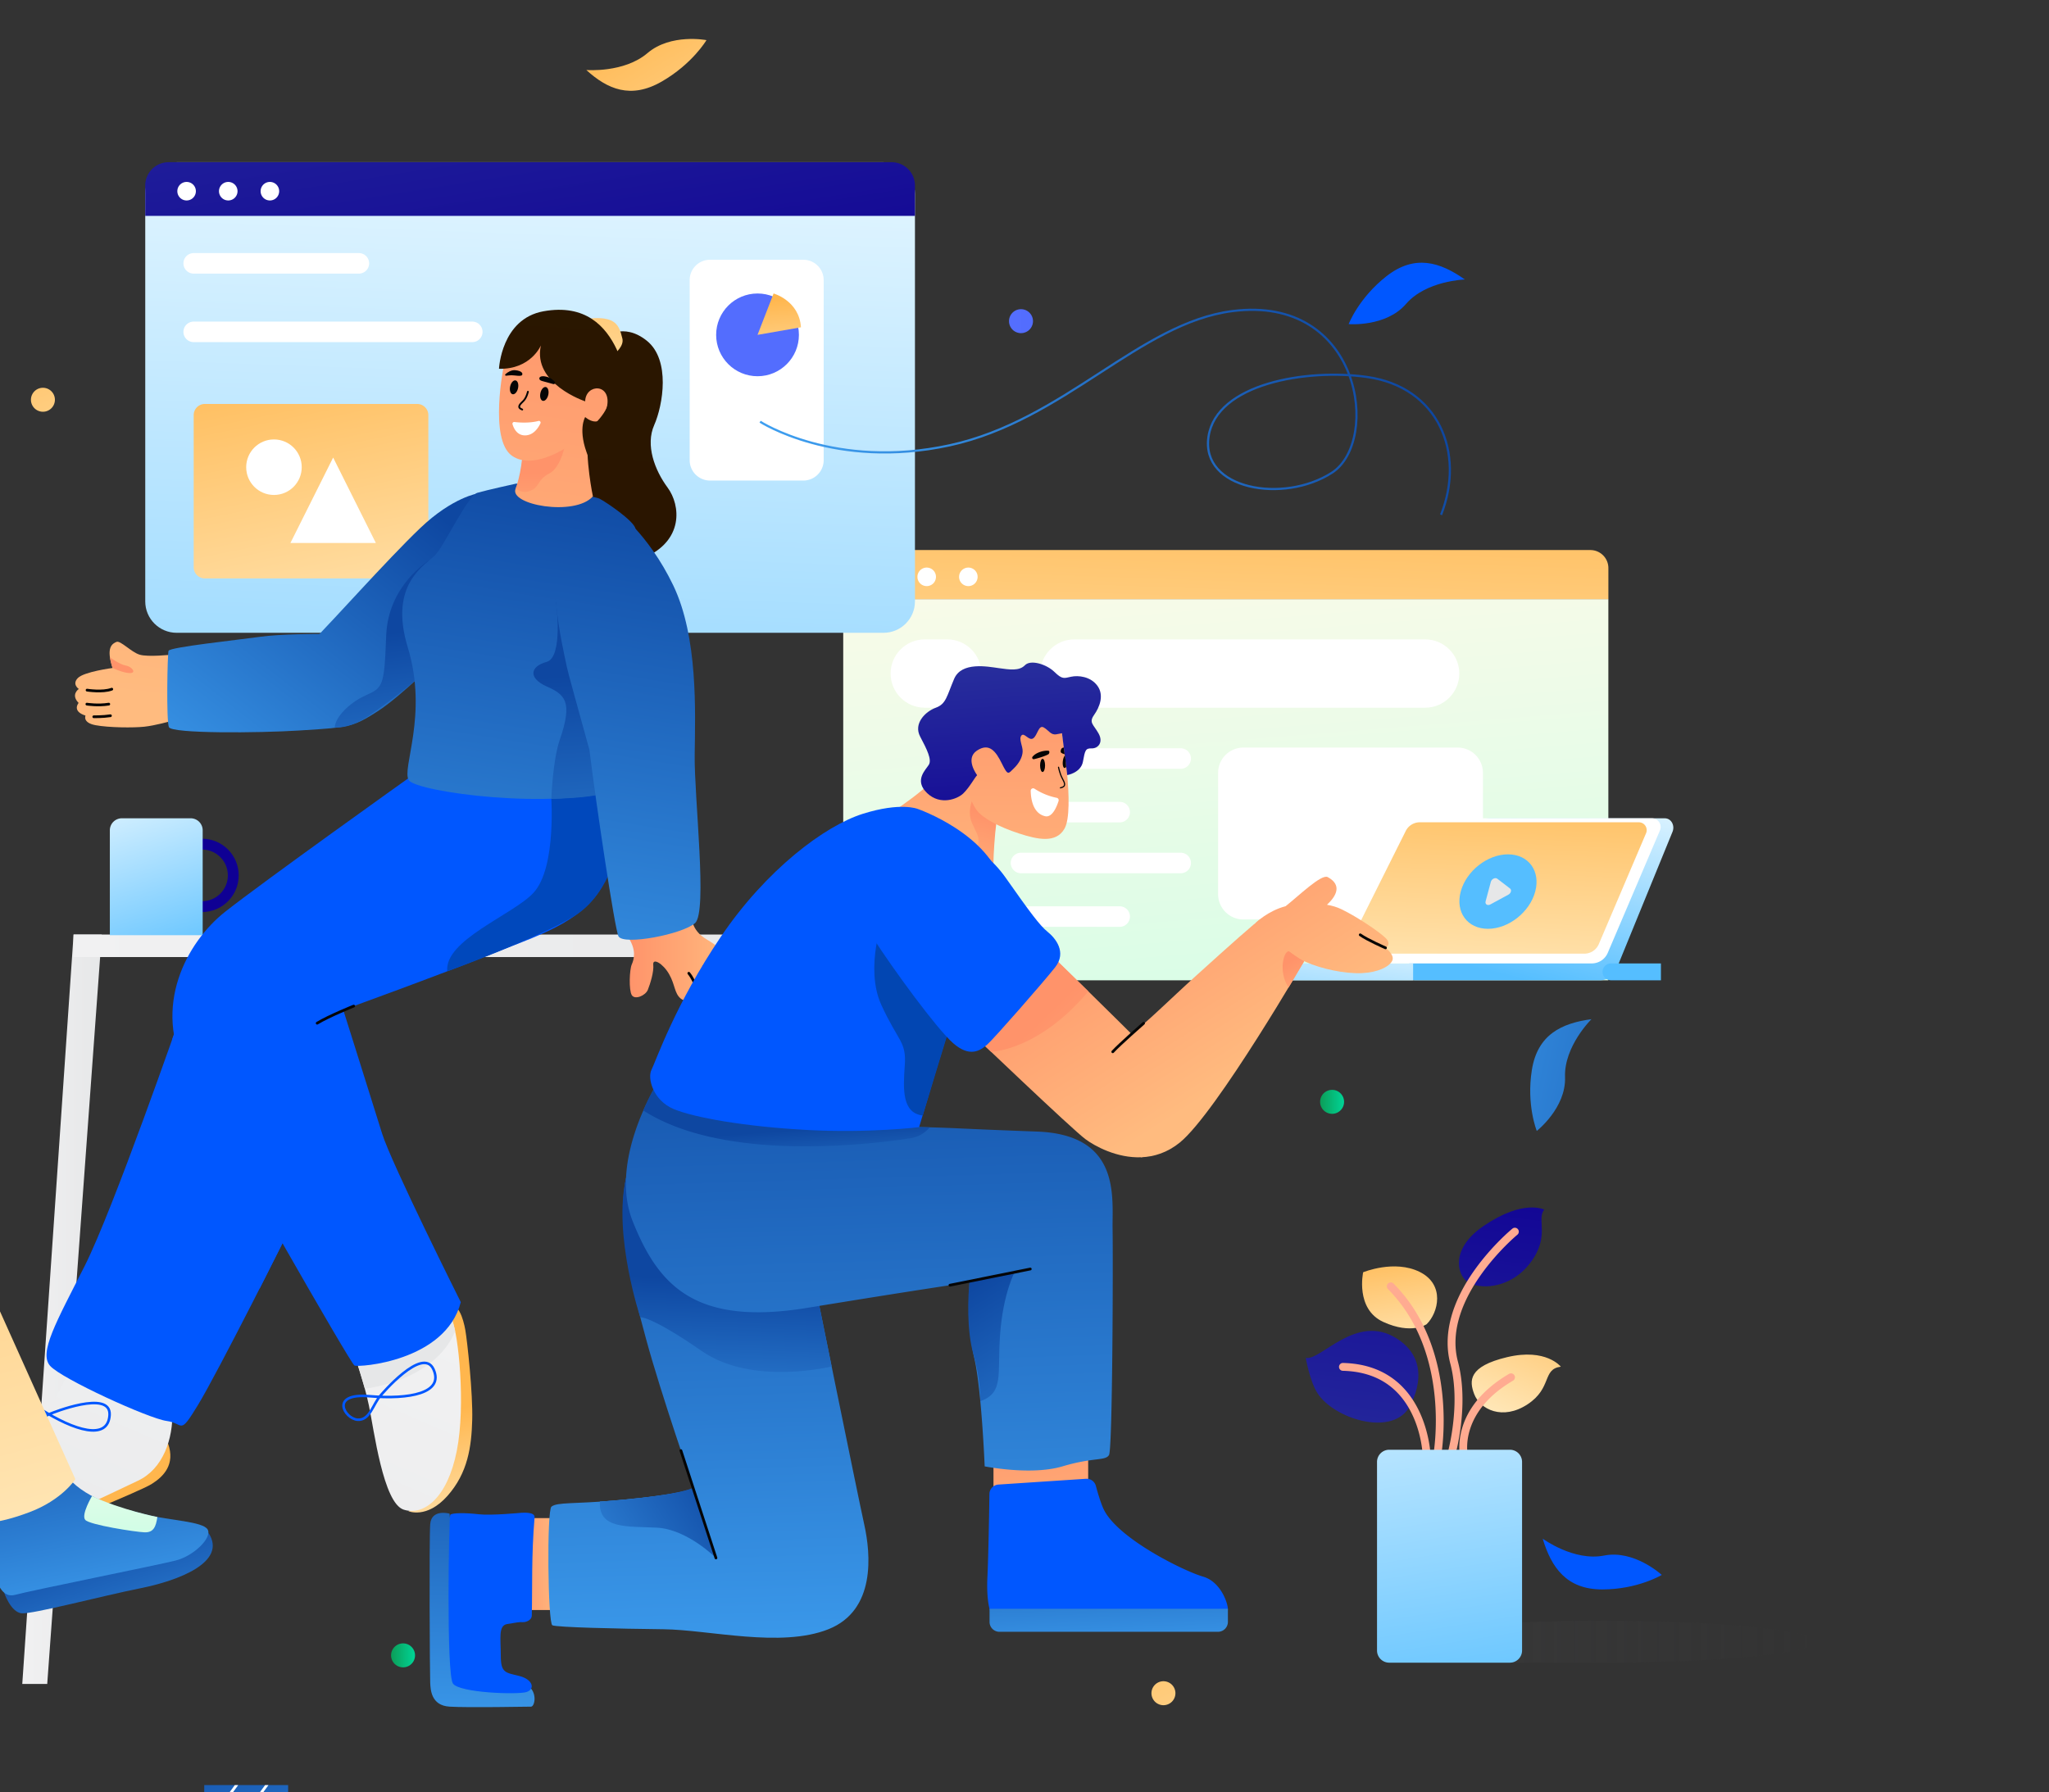
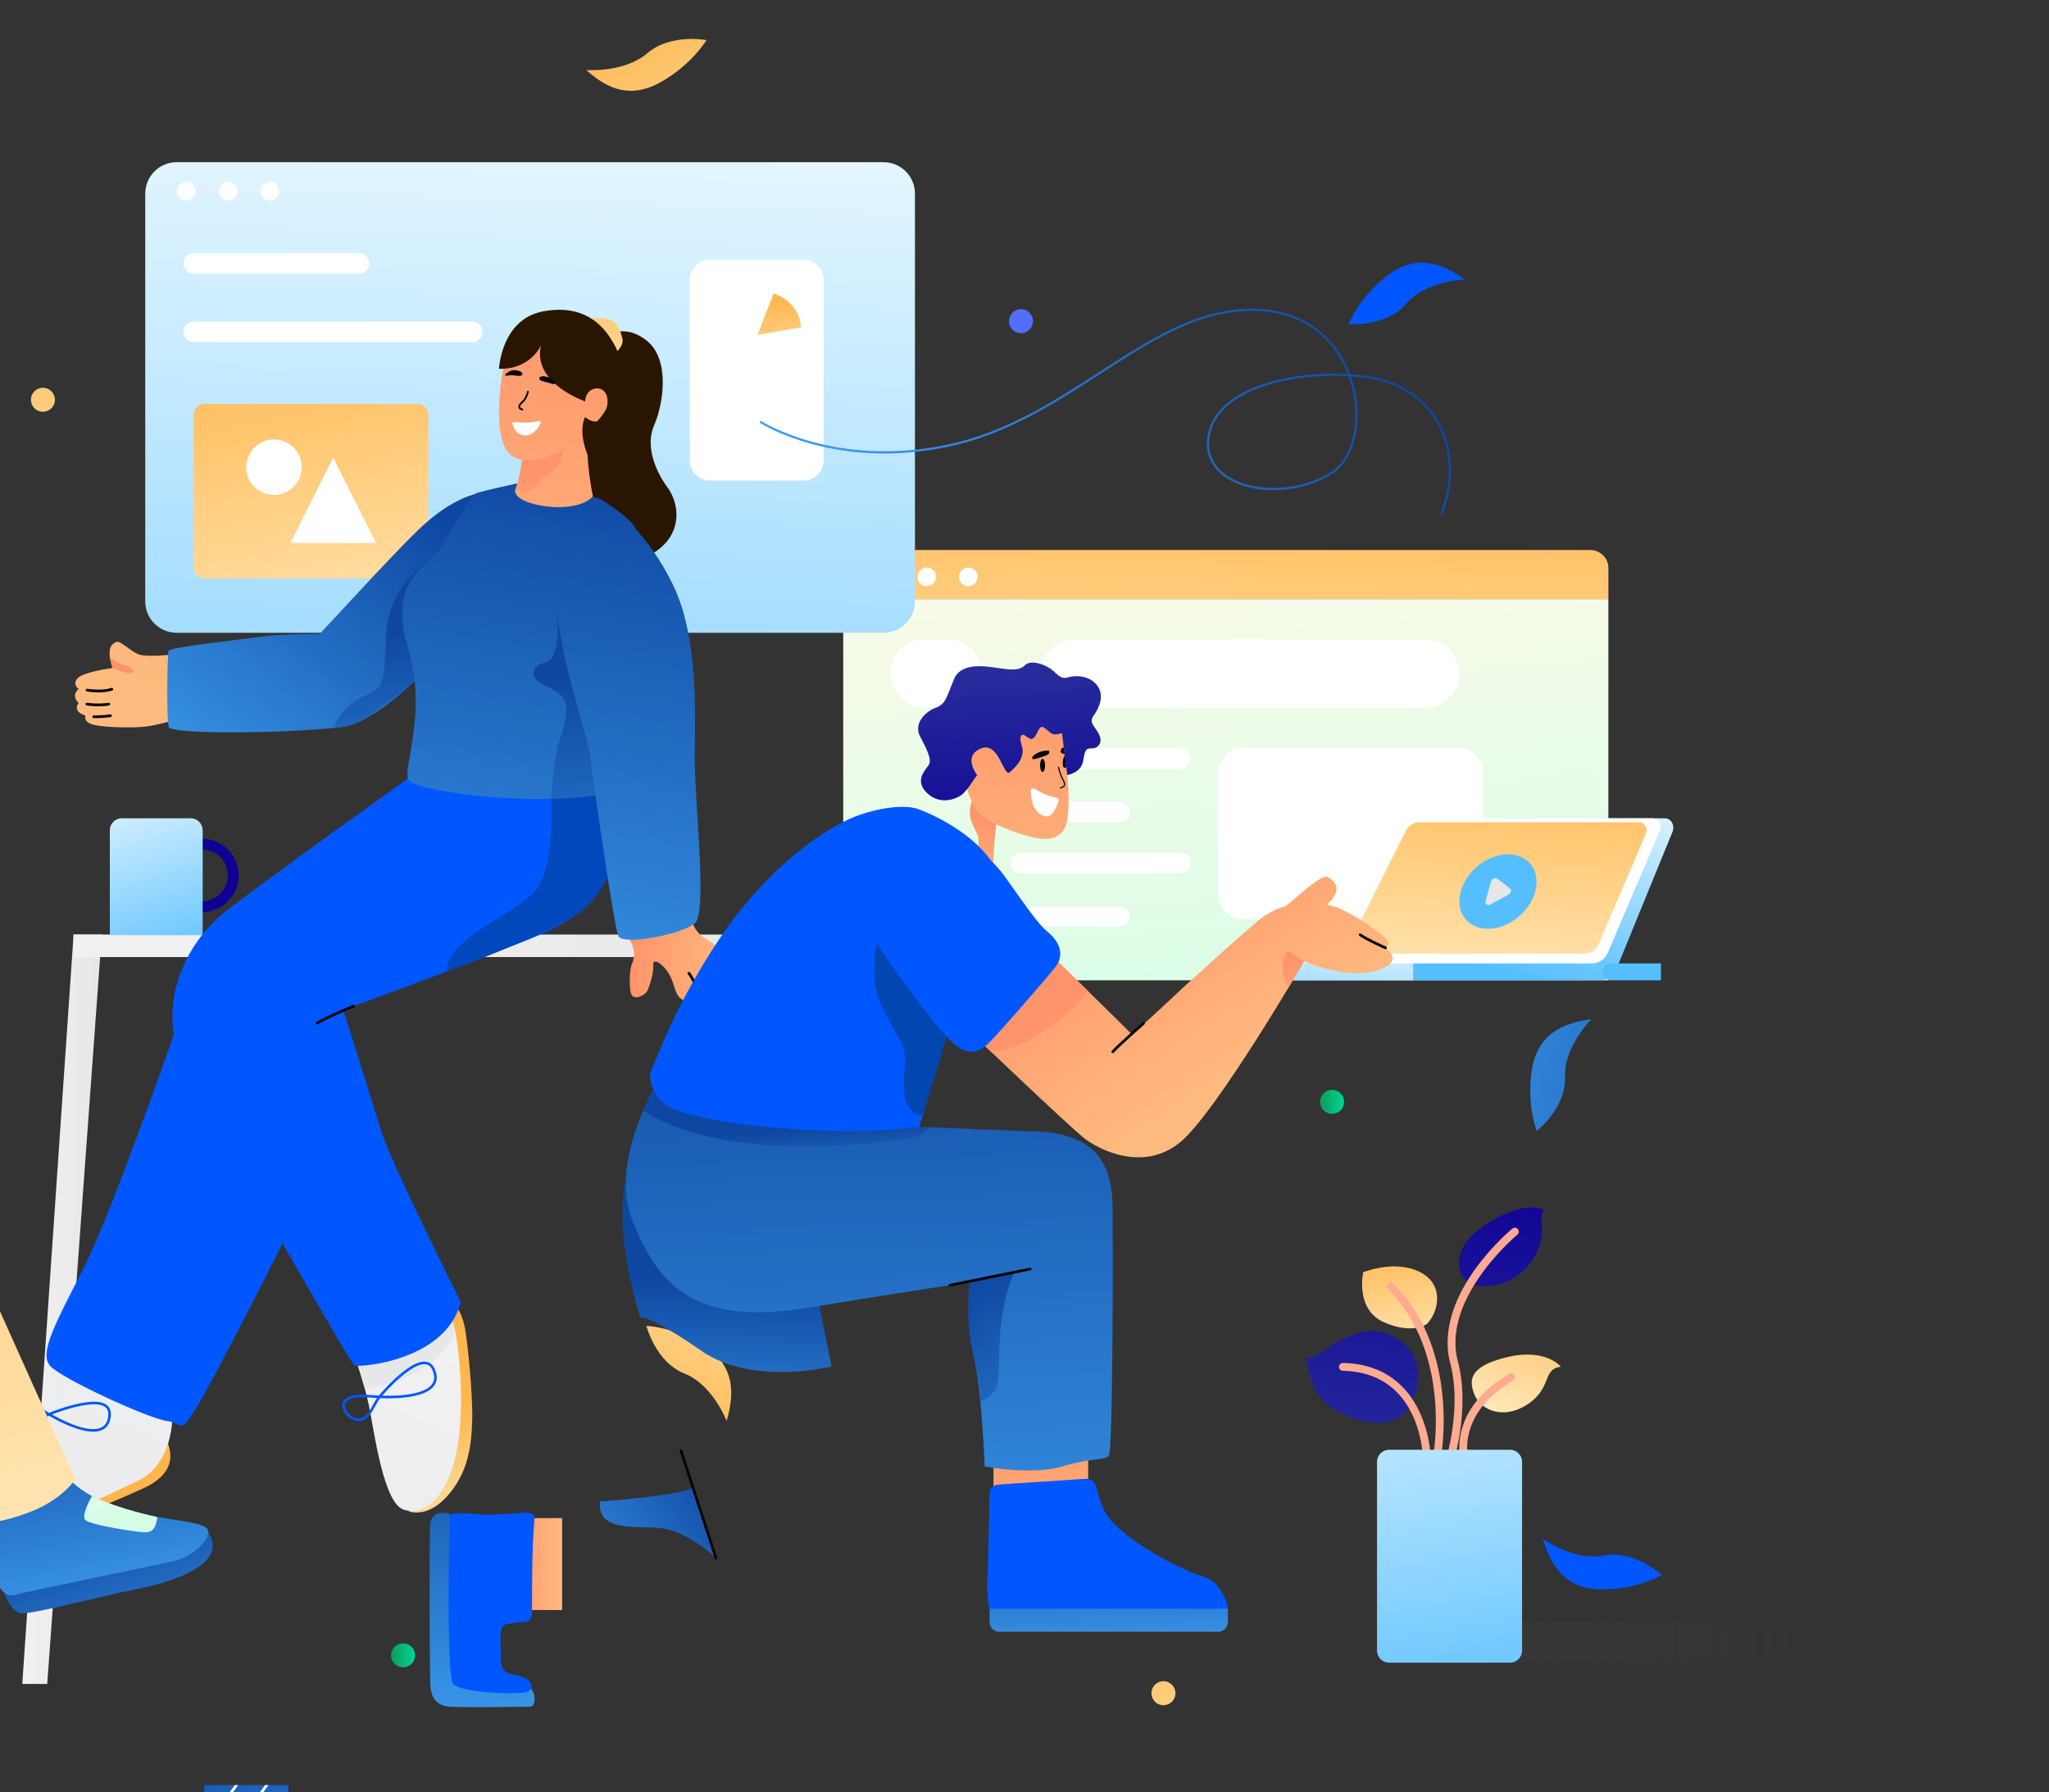
<svg xmlns="http://www.w3.org/2000/svg" width="799" height="699" fill="none">
  <rect width="100%" height="100%" fill="#333333" stroke="none" />
  <g clip-path="url(#clip0)">
    <path d="M601.566 600.153s12.154 8.933 23.947 6.585c11.784-2.341 22.478 7.557 22.478 7.557s-9.327 5.661-23.208 5.661c-13.881 0-19.811-8.488-23.217-19.803z" fill="#0057FF" />
    <path d="M228.633 27.304s14.711 1.2 23.837-6.584 23.015-5.066 23.015-5.066-5.443 9.25-17.471 16.17c-12.044 6.92-21.145 2.978-29.381-4.52z" fill="url(#paint0_linear)" />
    <path d="M571.203 109.015s-15.08.436-22.931 9.536c-7.851 9.101-22.37 7.868-22.37 7.868s3.875-10.199 14.821-18.738c10.946-8.538 20.835-5.494 30.48 1.334z" fill="#0057FF" />
    <path d="M283.353 554.24s-5.359-14.099-16.523-18.536c-11.172-4.437-14.77-18.554-14.77-18.554s10.903.319 22.562 7.859c11.65 7.532 12.019 17.883 8.731 29.231z" fill="url(#paint1_linear)" />
    <path d="M329.367 282.888s12.154 8.932 23.947 6.584c11.792-2.349 22.478 7.557 22.478 7.557s-9.327 5.662-23.208 5.662c-13.881 0-19.811-8.489-23.217-19.803z" fill="url(#paint2_linear)" />
    <path d="M620.581 397.528s-10.744 10.585-10.3 22.596c.445 12.011-11.021 20.994-11.021 20.994s-4.11-10.107-1.912-23.812c2.197-13.706 11.516-18.21 23.233-19.778z" fill="url(#paint3_linear)" />
    <path d="M519.444 434.441a4.671 4.671 0 10.001-9.343 4.671 4.671 0 00-.001 9.343z" fill="url(#paint4_linear)" />
    <path d="M157.172 650.344a4.672 4.672 0 100-9.345 4.672 4.672 0 000 9.345z" fill="url(#paint5_linear)" />
    <path d="M398.136 129.942a4.672 4.672 0 100-9.345 4.672 4.672 0 000 9.345z" fill="url(#paint6_linear)" />
    <path d="M16.74 160.598a4.672 4.672 0 10-.001-9.344 4.672 4.672 0 000 9.344z" fill="url(#paint7_linear)" />
    <path d="M453.611 665.106a4.672 4.672 0 100-9.343 4.672 4.672 0 000 9.343z" fill="url(#paint8_linear)" />
    <path d="M79.638 698.119v-1.853h32.719v33.29h-1.258c-2.264 0-4.47-.235-6.601-.705a12.179 12.179 0 01-1.132-.26 30.259 30.259 0 01-8.069-3.305c-.31-.167-.62-.352-.922-.553a31.22 31.22 0 01-6.526-5.444c-.243-.268-.495-.545-.713-.822a30.647 30.647 0 01-4.84-7.716 21.953 21.953 0 01-.478-1.141 31.115 31.115 0 01-2.18-11.491z" fill="url(#paint9_linear)" />
    <path d="M87.137 718.484l16.238-22.21h1.317L87.85 719.306a15.459 15.459 0 01-.713-.822zm-5.327-8.865l9.755-13.345h1.325l-10.593 14.485a17.444 17.444 0 01-.486-1.14z" fill="#fff" />
    <path d="M707.886 640.355c0-4.513-37.199-8.178-83.087-8.178-45.888 0-83.087 3.657-83.087 8.178 0 2.398-1.451 6.676 15.249 8.177h67.838c45.888-.008 83.087-3.665 83.087-8.177z" fill="url(#paint10_linear)" />
    <path d="M549.236 549.342s11.206-17.27-4.613-27.285c-15.818-10.014-29.524 8.782-35.445 7.574 0 0 1.526 9.025 4.554 13.756 6.282 9.838 28.35 16.917 35.504 5.955z" fill="url(#paint11_linear)" />
    <path d="M556.307 516.505c4.622-4.529 7.205-15.45-2.667-20.382-9.872-4.932-22.084.118-22.084.118s-3.171 14.334 7.867 19.383c11.047 5.049 16.884.881 16.884.881z" fill="url(#paint12_linear)" />
    <path d="M571.924 499.738c4.228 3.288 16.633 3.473 24.71-7.045 8.077-10.527 2.348-17.102 5.544-20.86 0 0-7.968-4.303-23.586 6.299-12.866 8.74-10.492 18.629-6.668 21.606z" fill="url(#paint13_linear)" />
    <path d="M574.835 543.705c2.289 6.098 11.163 10.418 20.834 4.043 9.671-6.374 5.637-13.73 12.967-14.678 0 0-5.737-7.331-20.943-3.716-15.198 3.615-14.771 9.243-12.858 14.351z" fill="url(#paint14_linear)" />
    <path d="M556.324 569.329c-.83 0-1.509-.662-1.535-1.493 0-.084-.26-8.32-4.277-16.49-5.293-10.752-14.326-16.364-26.874-16.666a1.523 1.523 0 01-1.493-1.568c.017-.847.755-1.535 1.569-1.493 32.896.788 34.128 35.79 34.137 36.142a1.534 1.534 0 01-1.493 1.568h-.034z" fill="url(#paint15_linear)" />
    <path d="M560.409 569.329a1.53 1.53 0 01-1.501-1.82c.075-.394 7.171-39.681-17.672-64.701a1.526 1.526 0 01.008-2.164 1.528 1.528 0 012.164.008c26.001 26.178 18.587 67.025 18.511 67.436a1.548 1.548 0 01-1.51 1.241z" fill="url(#paint16_linear)" />
    <path d="M565.836 569.329a1.53 1.53 0 01-1.477-1.954c.059-.193 5.486-19.266 1.183-35.504-2.936-11.08.352-23.72 9.503-36.561 6.827-9.571 14.385-15.819 14.703-16.079a1.531 1.531 0 111.946 2.365c-.302.243-29.733 24.768-23.183 49.495 4.521 17.077-.964 36.334-1.208 37.14a1.521 1.521 0 01-1.467 1.098z" fill="url(#paint17_linear)" />
    <path d="M570.843 569.329a1.523 1.523 0 01-1.493-1.208c-.168-.763-3.791-18.821 19.065-32.224a1.532 1.532 0 111.551 2.642c-20.868 12.229-17.764 28.257-17.622 28.928a1.541 1.541 0 01-1.182 1.82 1 1 0 01-.319.042z" fill="url(#paint18_linear)" />
    <path d="M593.523 570.218v73.559a4.755 4.755 0 01-4.748 4.747h-47.062a4.754 4.754 0 01-4.747-4.747v-73.559a4.748 4.748 0 014.747-4.747h47.062a4.739 4.739 0 014.748 4.747z" fill="url(#paint19_linear)" />
    <path d="M627.174 233.678H328.813v148.685h298.361V233.678z" fill="url(#paint20_linear)" />
    <path d="M335.842 214.546h284.311a7.027 7.027 0 017.029 7.029v12.112H328.813v-12.112a7.028 7.028 0 017.029-7.029z" fill="url(#paint21_linear)" />
    <path d="M345.127 228.612a3.615 3.615 0 100-7.23 3.615 3.615 0 000 7.23zm16.238 0a3.615 3.615 0 100-7.23 3.615 3.615 0 000 7.23zm16.238 0a3.614 3.614 0 10.001-7.229 3.614 3.614 0 00-.001 7.229z" fill="#fff" />
    <path d="M398.136 295.863h62.269m-62.269 20.902h38.482m-38.482 19.836h62.269m-62.269 20.902h38.482" stroke="#fff" stroke-width="8.013" stroke-miterlimit="10" stroke-linecap="round" stroke-linejoin="round" />
    <path d="M568.402 358.644h-83.54c-5.452 0-9.872-4.421-9.872-9.872v-47.323c0-5.452 4.42-9.872 9.872-9.872h83.54c5.452 0 9.872 4.42 9.872 9.872v47.323c0 5.451-4.42 9.872-9.872 9.872zm-199.043-82.601h-8.74c-7.356 0-13.328-5.963-13.328-13.327 0-7.356 5.963-13.328 13.328-13.328h8.74c7.355 0 13.327 5.963 13.327 13.328-.008 7.356-5.972 13.327-13.327 13.327zm186.362 0H418.963c-7.356 0-13.328-5.963-13.328-13.327 0-7.356 5.963-13.328 13.328-13.328h136.758c7.356 0 13.328 5.963 13.328 13.328-.009 7.356-5.972 13.327-13.328 13.327z" fill="#fff" />
    <path d="M68.893 63.27H344.53c6.769 0 12.254 5.485 12.254 12.253v159.044c0 6.769-5.485 12.254-12.254 12.254H68.893c-6.769 0-12.254-5.485-12.254-12.254V75.532c-.009-6.769 5.477-12.263 12.254-12.263z" fill="url(#paint22_linear)" />
    <path d="M313.254 187.438h-36.385a7.934 7.934 0 01-7.934-7.935V109.25a7.933 7.933 0 017.934-7.935h36.385a7.935 7.935 0 017.935 7.935v70.253c-.009 4.387-3.557 7.935-7.935 7.935z" fill="#fff" />
-     <path d="M347.668 63.27H65.748c-5.033 0-9.118 4.084-9.118 9.116v11.81h300.155v-11.81a9.115 9.115 0 00-9.117-9.117z" fill="url(#paint23_linear)" />
    <path d="M72.767 78.19a3.615 3.615 0 100-7.23 3.615 3.615 0 000 7.23zm16.239 0a3.615 3.615 0 100-7.23 3.615 3.615 0 000 7.23zm16.238 0a3.615 3.615 0 100-7.23 3.615 3.615 0 000 7.23z" fill="#fff" />
    <path d="M75.527 102.716h64.416m-64.416 26.722h108.635" stroke="#fff" stroke-width="8.013" stroke-miterlimit="10" stroke-linecap="round" stroke-linejoin="round" />
    <path d="M162.673 225.618H79.889a4.363 4.363 0 01-4.362-4.362v-59.333a4.363 4.363 0 014.362-4.361h82.784a4.363 4.363 0 014.362 4.361v59.333a4.358 4.358 0 01-4.362 4.362z" fill="url(#paint24_linear)" />
    <path d="M106.829 193.058c5.981 0 10.829-4.848 10.829-10.829 0-5.98-4.848-10.828-10.829-10.828-5.98 0-10.828 4.848-10.828 10.828 0 5.981 4.848 10.829 10.828 10.829zm39.741 18.737h-33.324l16.666-33.323 16.658 33.323z" fill="#fff" />
-     <path d="M295.397 146.75c8.913 0 16.138-7.225 16.138-16.137 0-8.913-7.225-16.138-16.138-16.138-8.912 0-16.137 7.225-16.137 16.138 0 8.912 7.225 16.137 16.137 16.137z" fill="url(#paint25_linear)" />
    <path d="M295.396 130.613l6.258-16.138s9.997 2.776 10.677 13.185l-16.935 2.953z" fill="url(#paint26_linear)" />
    <path d="M235.662 131.586s7.322-6.132 16.59 1.342c9.268 7.473 6.282 25.112 2.843 32.887-3.439 7.775.151 17.488 5.234 24.366 5.083 6.877 6.425 20.775-9.419 27.502-15.844 6.727-28.861-25.707-28.551-40.956.302-15.248 4.336-33.483 13.303-45.141z" fill="url(#paint27_linear)" />
    <path d="M66.897 255.352s-9.168.998-12.456 0c-3.287-.999-7.473-5.628-9.016-4.983-1.543.646-4.286 2.047-1.493 10.166 0 0-11.189 1.468-13.58 3.934-2.39 2.466.378 4.261.378 4.261s-3.288 2.164-.076 5.451c0 0-2.767 3.213 2.693 4.932 0 0-1.267 2.768 3.883 3.741 5.159.973 14.871 1.049 19.057.596 4.185-.445 10.24-2.164 10.24-2.164l.37-25.934z" fill="url(#paint28_linear)" />
    <path d="M43.932 260.535s3.884 1.946 6.677 1.996c2.793.051.847-2.541-1.544-2.935-2.39-.403-6.198-3.204-6.198-3.204s.62 3.447 1.065 4.143z" fill="url(#paint29_linear)" />
    <path d="M130.591 283.877c-3.439.395-7.893.68-14.217 1.074-15.416.956-49.477 1.25-50.518-1.342-1.048-2.592-.578-28.35-.134-29.767.453-1.426 27.041-4.244 35.479-5.435 8.447-1.2 23.402-1.124 23.402-1.124 10.643-2.332 20.775 3.942 23.224 12.724 2.785 10.014-4.755 22.117-17.261 23.711l.025.159z" fill="url(#paint30_linear)" />
    <path d="M33.951 269.182s6.056.973 9.637-.377m-9.713 5.838s4.311.696 8.547 0m-5.855 4.931s3.515.051 6.5-.402" stroke="#050505" stroke-width="1.067" stroke-miterlimit="10" stroke-linecap="round" stroke-linejoin="round" />
    <path d="M171.439 256.4s-14.947 15.148-24.316 21.128c-6.416 4.093-9.058 5.477-16.532 6.349l-.025-.159c-9.721 1.476-18.737-3.481-21.631-10.82-3.707-9.394 2.676-22.537 15.668-25.615 3.447-3.624 8.916-9.52 15.684-16.826 7.943-8.563 17.195-18.402 23.578-24.483 12.757-12.153 22.621-13.554 22.621-13.554 14.451 10.367-15.047 63.98-15.047 63.98z" fill="url(#paint31_linear)" />
    <path d="M167.295 218.589s-15.953 9.562-16.7 29.289c-.746 19.728-1.199 20.331-7.926 23.317-6.727 2.986-12.111 8.9-12.111 12.523 0 0 5.527.855 13.394-4.596 7.868-5.452 23.133-16.876 26.17-22.026 3.036-5.15 17.311-44.47-2.827-38.507z" fill="url(#paint32_linear)" />
    <path d="M159.252 589.417s7.104 3.146 15.173-5.888c8.069-9.033 9.419-19.35 9.713-29.658.302-10.316-1.946-30.941-2.693-35.127-.746-4.185-2.843-11.809-7.171-8.966-4.336 2.843 1.493 15.542 1.644 23.913.151 8.371-8.228 52.556-16.666 55.726z" fill="url(#paint33_linear)" />
    <path d="M28.692 364.515L8.687 656.811h9.73l21.27-292.296H28.693z" fill="url(#paint34_linear)" />
    <path d="M382.804 364.515H28.692v8.782h354.112v-8.782z" fill="url(#paint35_linear)" />
    <path d="M70.503 329.246h8.27c6.735 0 12.195 5.46 12.195 12.195s-5.46 12.195-12.195 12.195h-8.27" stroke="#0F0094" stroke-width="4.227" stroke-miterlimit="10" stroke-linecap="round" stroke-linejoin="round" />
    <path d="M74.345 319.172H47.522a4.686 4.686 0 00-4.689 4.689v40.906h36.2v-40.906a4.686 4.686 0 00-4.688-4.689z" fill="url(#paint36_linear)" />
    <path d="M-5.495 598.752s1.443 7.574 11.977 2.827c10.527-4.747 47.834-19.727 52.615-22.722 4.78-2.986 9.302-7.683 6.442-15.802-2.86-8.119-71.034 35.697-71.034 35.697z" fill="url(#paint37_linear)" />
    <path d="M138.064 528.239s3.783 10.367 5.779 19.929c1.997 9.57 5.578 38.071 13.555 40.662 7.976 2.592 17.144-4.781 20.725-22.923 3.59-18.134.512-46.072-1.795-50.627-2.306-4.554-4.588-6.777-4.588-6.777l-33.676 19.736z" fill="url(#paint38_linear)" />
    <path d="M142.276 541.642s26.966-2.692 35.219-22.403c0 0-1.208-5.955-2.206-6.953-.998-.998-35.681 20.457-35.681 20.457l2.668 8.899z" fill="url(#paint39_linear)" />
    <path d="M148.507 544.2s16.339-19.375 20.532-10.09c4.194 9.285-9.402 11.801-25.003 10.476-15.6-1.325-9.654 8.723-4.697 9.159 4.949.436 6.031-6.131 9.168-9.545z" stroke="#0057FF" stroke-miterlimit="10" />
    <path d="M29.698 529.136s-10.61 23.318-17.94 31.093c-7.331 7.775-22.571 22.571-22.27 28.4.303 5.829 2.282 12.111 11.827 10.912 9.545-1.199 42.583-17.337 52.447-21.975 9.864-4.63 13.772-16.297 13.462-27.209-.31-10.912-29.398-26.538-37.526-21.221z" fill="url(#paint40_linear)" />
    <path d="M70.42 396.094s-26.37 75.932-37.434 97.756c-11.063 21.824-17.94 33.835-13.453 38.893 4.487 5.057 38.565 20.6 45.443 21.497 6.878.897 4.78 5.98 12.254-6.282 7.473-12.254 35.874-68.459 38.868-75.337 2.986-6.869-26.781-76.821-45.678-76.527z" fill="#0057FF" />
    <path d="M67.24 405.152s-3.464 35.337 10.443 53.722c13.906 18.386 17.823 15.408 23.535 43.775l17.27-34.213-48.069-72.351-3.178 9.067z" fill="#0057FF" />
    <path d="M159.848 303.118s-56.901 40.562-72.05 52.515c-15.147 11.96-28.5 37.072-14.946 62.579 13.555 25.514 63.779 113.608 65.373 114.405 1.593.797 35.479-1.593 41.459-24.718 0 0-27.108-54.208-30.69-65.775-3.59-11.558-15.148-48.228-15.148-48.228s37.467-13.554 58.201-21.925c20.726-8.37 42.651-13.948 47.037-38.263 4.387-24.316-2.39-38.264-2.39-38.264l-76.846 7.674z" fill="#0057FF" />
    <path d="M214.828 308.822s2.524 29.381-6.828 39.446c-7.926 8.539-34.858 18.428-33.583 30.589 0 0 34.699-12.556 49.452-21.497 14.754-8.941 18.042-30.321 18.042-30.321l1.006-22.193-28.089 3.976z" fill="#0048BC" />
    <path d="M201.306 188.621s-11.357 2.491-15.148 3.589c-3.782 1.099-12.807 20.458-16.397 24.249-3.59 3.782-18.377 11.029-10.761 35.999 8.102 26.546-2.567 47.389.419 51.868 2.986 4.487 55.71 11.961 83.59 3.322 6.685-2.072 5.301-98.461 4.781-101.447-.52-2.986-11.642-10.518-14.041-11.709-2.407-1.216-32.443-5.871-32.443-5.871z" fill="url(#paint41_linear)" />
    <path d="M216.849 234.844s2.885 21.531-3.69 23.326c-6.576 1.795-7.172 6.374 0 9.57 7.171 3.187 10.283 5.888 5.149 20.725-2.784 8.061-3.313 23.066-3.313 23.066s19.493 0 24.676-3.732c4.094-2.944-3.329-12.246-2.264-35.916 1.065-23.678-5.301-50.199-20.558-37.039z" fill="url(#paint42_linear)" />
    <path d="M203.698 175.167s.402 8.966-2.592 15.349c-2.986 6.375 23.023 11.063 30.094 3.087 0 0-3.086-14.553-1.895-24.911 1.199-10.367-25.591 3.581-25.607 6.475z" fill="url(#paint43_linear)" />
    <path d="M203.756 169.329s16.867-8.354 16.867 2.953c0 0-1.585 9.864-6.366 12.355-4.781 2.491-3.69 5.082-7.171 6.676-3.489 1.594-5.981-.797-5.981-.797s3.523-9.159 2.651-21.187z" fill="url(#paint44_linear)" />
    <path d="M137.923 392.42s-9.663 3.875-14.242 6.668" stroke="#050505" stroke-width="1.067" stroke-miterlimit="10" stroke-linecap="round" stroke-linejoin="round" />
    <path d="M19.86 551.33s23.468-9.57 22.872.595c-.595 10.166-13.805 6.081-27.007-2.34-13.202-8.421-12.607 3.238-8.421 5.93 4.185 2.684 8.194-2.617 12.556-4.185z" stroke="#0057FF" stroke-miterlimit="10" />
    <path d="M269.891 357.352s-.898 5.234 5.88 9.193c6.777 3.958 10.467 8.84 11.163 11.734.696 2.893-1.392 5.183-2.793 4.588 0 0-1.694 3.589-4.881 3.086 0 0-3.884 4.286-6.777 2.29 0 0-4.387 3.389-6.979 1.292-2.591-2.097-2.189-5.385-4.588-9.57-2.39-4.186-6.475-6.476-6.181-3.691.302 2.793-1.2 7.473-2.097 9.763-.898 2.29-5.083 4.085-6.282 2.097-1.2-1.996-.898-9.964 0-11.961.897-1.996 1.904-5.678-1.393-10.559-3.271-4.874 21.64-11.953 24.928-8.262z" fill="url(#paint45_linear)" />
    <path d="M239.612 198.476s13.144 9.495 22.907 29.826c9.763 20.331 8.572 49.427 8.37 66.169-.201 16.741 5.083 61.187.151 65.573-4.931 4.387-27.854 8.774-29.851 5.184-1.434-2.584-8.672-51.122-11.356-72.795-5.05-18.386-8.228-29.558-8.807-32.351-2.08-9.964-8.472-36.88-1.057-50.317 4.781-8.672 15.072-12.413 19.643-11.289z" fill="url(#paint46_linear)" />
    <path d="M272.483 388.243s-1.199-5.334-3.883-8.622m10.66 6.332s-2.047-5.93-4.731-9.067m9.612 5.972s-1.795-6.131-4.881-8.521" stroke="#050505" stroke-width="1.067" stroke-miterlimit="10" stroke-linecap="round" stroke-linejoin="round" />
    <path d="M230.494 124.221s4.496-.629 7.633.713c3.137 1.342 3.808 4.11 4.562 7.104.747 2.986-2.985 5.905-2.985 5.905l-9.21-13.722z" fill="url(#paint47_linear)" />
    <path d="M196.5 142.347s-5.98 28.995 3.137 35.428c9.117 6.425 25.473-4.948 30.857-10.778 5.385-5.829 8.606-9.251 6.668-18.226-1.945-8.966-3.589-11.96-3.589-11.96s-13.303-11.659-21.229-8.673c-7.926 3.003-15.844 14.209-15.844 14.209z" fill="url(#paint48_linear)" />
    <path d="M210.927 134.722s-3.925 9.42-16.347 9.118c0 0 .881-19.434 17.32-22.42 16.44-2.986 24.366 5.98 28.551 14.795 4.186 8.816.529 34.247-3.808 37.685-4.336 3.439-6.148 6.828-7.154 4.446-4.479-10.594-1.3-15.676-1.3-15.676s6.358 5.795 8.454-3.775c2.097-9.57-8.303-9.335-8.454-2.357 0 .009-20.633-6.869-17.262-21.816z" fill="url(#paint49_linear)" />
-     <path d="M202.008 151.413c.325-1.489-.101-2.846-.951-3.032-.851-.186-1.805.87-2.13 2.359-.325 1.489.101 2.846.951 3.032.851.186 1.805-.87 2.13-2.359zm11.796 2.575c.325-1.489-.101-2.847-.951-3.033-.851-.185-1.805.871-2.13 2.36-.325 1.488.1 2.846.951 3.032.851.186 1.804-.87 2.13-2.359z" fill="#050505" />
    <path d="M205.86 152.797s-.512 2.34-1.753 3.573c-1.241 1.233-2.751 2.492-.47 3.372" stroke="#050505" stroke-width=".703" stroke-miterlimit="10" stroke-linecap="round" stroke-linejoin="round" />
    <path d="M200.585 164.599c1.786.218 5.77.528 9.394-.411.545-.143 1.006.428.763.939-.822 1.736-2.634 4.546-5.779 4.689-3.33.151-4.647-2.777-5.116-4.362a.68.68 0 01.738-.855z" fill="#fff" />
    <path d="M203.579 146.28c-.428.655-2.902.067-4.135.093-.746.016-1.501.1-2.08.184-.344.05-.537-.377-.277-.612.856-.747 2.307-1.72 3.892-1.552 2.508.269 3.003 1.267 2.6 1.887zm6.727 1.418c.101.906 1.527.99 3.145 1.476.638.193 1.544.445 2.307.646.528.143.923-.478.57-.897-.545-.655-1.384-1.393-2.55-1.787-2.407-.805-3.556-.235-3.472.562z" fill="#050505" />
    <path d="M1.608 621.206s2.567 7.641 6.828 8.052c4.26.411 31.352-6.777 46.299-9.763 14.955-2.986 33.894-10.225 26.63-21.481L1.608 621.206z" fill="url(#paint50_linear)" />
    <path d="M-10.864 590.818s7.037 16.146 8.312 21.279c1.275 5.133 3.188 11.466 8.58 9.939 5.394-1.526 55.367-11.558 62.488-13.361 7.112-1.803 14.283-8.941 12.463-12.095-1.82-3.153-14.971-3.556-23.602-5.72-8.63-2.172-23.242-5.595-30.79-14.494-3.39-3.992-37.853 10.72-37.45 14.452z" fill="url(#paint51_linear)" />
    <path d="M35.88 583.529s-4.37 7.356-2.625 9.31c1.736 1.955 19.45 4.681 23.049 4.84 3.606.151 4.504-2.214 5.058-5.972 0-.008-14.15-2.785-25.482-8.178z" fill="url(#paint52_linear)" />
    <path d="M-133.38 386.926l63.921 2.215s12.858-3.288 21.824 16.439c8.967 19.727 77.031 171.39 77.031 171.39s-5.183 8.086-17.94 12.867c-12.758 4.781-22.32 5.98-26.312 0-3.984-5.981-25.91-52.221-33.483-62.982-7.574-10.761-41.057-70.95-42.65-75.739-1.594-4.773-55.291-31.529-42.391-64.19z" fill="url(#paint53_linear)" />
    <path d="M175.296 590.39s-7.095-1.996-7.54 4.135c-.444 6.131-.151 59.342 0 61.883.151 2.541.285 8.815 7.54 9.268 7.256.445 30.279 0 31.772 0 1.493 0 2.626-5.687-1.3-8.228-3.925-2.541-19.174-2.239-22.168-4.781-2.986-2.533-8.304-62.277-8.304-62.277z" fill="url(#paint54_linear)" />
    <path d="M270.42 580.275l8.773 27.402s-11.214-11.214-23.024-11.81c-11.809-.595-22.814.613-22.243-10.157 0 0 29.817-2.047 36.494-5.435z" fill="url(#paint55_linear)" />
    <path d="M219.196 592.135h-20.029v35.848h20.029v-35.848z" fill="url(#paint56_linear)" />
    <path d="M424.33 559.549h-36.922v26.756h36.922v-26.756z" fill="url(#paint57_linear)" />
    <path d="M423.457 576.794a3.75 3.75 0 013.875 2.776c.696 2.6 1.795 6.341 2.902 8.815 5.133 11.474 31.319 24.383 38.893 26.572 7.574 2.189 10.14 12.011 9.62 13.126-.52 1.124-15.995 1.267-29.146 1.871-13.152.595-61.061.226-62.412-.076-1.342-.302-2.541-6.349-2.163-14.426.419-9.067.696-25.557.796-32.711a3.748 3.748 0 013.506-3.691l34.129-2.256z" fill="#0057FF" />
    <path d="M474.948 636.479h-85.217a3.858 3.858 0 01-3.858-3.858v-5.108h92.942v5.108a3.87 3.87 0 01-3.867 3.858z" fill="url(#paint58_linear)" />
-     <path d="M316.852 496.341s17.589 86.727 20.155 98.285c2.567 11.558 4.555 33.483-13.973 40.855-18.537 7.373-46.442.202-64.374 0-17.941-.201-41.477-.738-43.263-1.535-1.787-.796-2.231-44.806-.352-46.29 2.264-1.795 8.739-.998 24.885-2.391 16.146-1.392 29.298-3.388 30.497-4.982 0 0-12.757-36.871-18.436-57.798-5.678-20.927-11.616-44.236-7.917-62.78 3.69-18.554 66.202 14.98 72.778 36.636z" fill="url(#paint59_linear)" />
    <path d="M270.42 580.275l8.773 27.402s-11.214-11.214-23.024-11.81c-11.809-.595-22.814.613-22.243-10.157 0 0 29.817-2.047 36.494-5.435z" fill="url(#paint60_linear)" />
    <path d="M324.3 532.969s-30.799 7.75-50.66-6.005c-19.862-13.756-23.972-13.177-23.972-13.177s-10.61-31.889-5.603-54.091c5.016-22.202.445-1.199.445-1.199s68.367 18.326 74.993 50.861l4.797 23.611z" fill="url(#paint61_linear)" />
    <path d="M432.457 567.517c-1.4 2.391-5.98.797-18.142 4.437-12.153 3.641-30.346 0-30.346 0s-1.191-29.75-4.034-42.155c-2.835-12.405-1.879-29.642-1.879-29.642s-19.35 2.785-63.225 9.965c-43.875 7.171-58.167-8.774-68.132-33.827-5.804-14.594-.922-31.545 4.161-43.154 0 0 .033-.092.109-.26a108.413 108.413 0 014.688-9.343c0-.009 0-.009.009-.009 1.535-2.726 2.591-4.294 2.591-4.294.319-.503 10.443-21.497 20.03-21.774 18.301-.52 50.627 13.571 71.746 20.39 4.429 1.426 8.371 2.533 11.584 3.12 4.537.822-6.123 18.561-3.649 18.62 1.728.042 3.246.076 4.605.118 12.011.327 12.246.578 41.778 1.652 32.887 1.191 29.297 25.708 29.499 38.062.201 12.364 0 85.704-1.393 88.094z" fill="url(#paint62_linear)" />
    <path d="M357.968 439.591c1.728.042 3.246.076 4.605.118l-.688.721a11.882 11.882 0 01-6.744 3.514c-15.575 2.433-72.644 9.537-104.282-10.803 0 0 .034-.092.109-.26.453-1.082 2.273-5.326 4.689-9.343 0-.009 0-.009.008-.009 1.267-2.113 2.71-4.168 4.203-5.678h90.165c4.429 1.426 8.371 2.533 11.583 3.12 4.538.822-6.123 18.562-3.648 18.62z" fill="url(#paint63_linear)" />
    <path d="M378.056 500.157l17.522-3.816s-4.387 8.203-5.578 23.946c-1.199 15.744 1.686 22.848-7.725 26.27 0 0 .176-8.538-2.625-18.1-2.802-9.57-2.181-23.125-1.594-28.3z" fill="url(#paint64_linear)" />
    <path d="M203.328 590.055s-11.835 1.149-16.717.57c-4.881-.579-10.56-.595-11.063.26-.495.856-1.593 62.244 1.099 65.825 2.692 3.59 24.961 4.337 28.551 3.288 3.59-1.048 2.692-4.932-2.692-6.282-5.385-1.342-7.222-1.149-7.222-7.876s-1.048-11.776 2.441-12.38c3.439-.595 4.982-.839 5.98-.746 1.501.134 3.623-.881 3.665-2.466.277-11.709-.193-23.167 1.082-38.382.185-2.231-4.395-1.811-5.124-1.811z" fill="#0057FF" />
    <path d="M370.423 501.29l31.336-6.316m-136.246 70.824l13.671 41.879" stroke="#050505" stroke-width="1.067" stroke-miterlimit="10" stroke-linecap="round" stroke-linejoin="round" />
    <path d="M548.96 376.903l25.423-53.537c1.216-2.567 3.606-4.186 6.173-4.186h68.668c2.424 0 3.984 2.76 2.969 5.251l-21.79 53.328c-1.141 2.793-3.641 4.596-6.358 4.596h-72.208c-2.508.008-4.068-2.944-2.877-5.452z" fill="url(#paint65_linear)" />
    <path d="M551.04 375.788h-53.814v6.575h53.814v-6.575z" fill="url(#paint66_linear)" />
    <path d="M519.804 370.898l23.98-47.968a6.781 6.781 0 016.065-3.75h94.334c2.424 0 4.059 2.475 3.111 4.706l-20.356 47.775a6.777 6.777 0 01-6.232 4.118h-97.874c-2.516.009-4.151-2.633-3.028-4.881z" fill="#fff" />
    <path d="M526.447 367.551l21.715-43.43a6.13 6.13 0 015.486-3.389h85.41c2.197 0 3.674 2.24 2.818 4.261l-18.427 43.254a6.138 6.138 0 01-5.645 3.733H529.19c-2.282 0-3.758-2.399-2.743-4.429z" fill="url(#paint67_linear)" />
    <path d="M628.247 375.788h19.425v6.575h-19.425a3.288 3.288 0 110-6.575z" fill="url(#paint68_linear)" />
    <path d="M569.601 347.757c2.156-8.019 10.401-14.528 18.427-14.528 8.027 0 12.774 6.501 10.627 14.528-2.147 8.026-10.4 14.527-18.427 14.527s-12.783-6.501-10.627-14.527z" fill="url(#paint69_linear)" />
    <path d="M579.305 351.573l2.047-7.633c.302-1.124 1.728-1.803 2.508-1.199l4.973 3.816c.73.562.386 1.846-.646 2.399l-7.028 3.816c-1.099.604-2.156-.075-1.854-1.199z" fill="#E6E7E8" />
-     <path d="M390.025 313.46s-4.177 12.128-2.097 29.205c.587 4.815-37.383-27.704-37.383-27.704s9.167-6.282 12.246-9.771c3.078-3.498 13.772-14.334 27.234 8.27z" fill="url(#paint70_linear)" />
    <path d="M390.025 313.46s-4.957-8.069-7.959-6.911c-.495.193-1.443 2.784-2.567 4.772-.721 1.275-2.248 5.553-.47 9.696 1.779 4.152 2.777 4.865 2.491 7.641-.285 2.776.051 8.597 5.738 10.879 0 0 .352-18.914 2.767-26.077z" fill="url(#paint71_linear)" />
    <path d="M357.842 315.515s-6.567-2.751-21.371 1.904c-14.804 4.646-37.685 21.79-55.383 47.959-17.697 26.169-25.355 48.556-27.041 51.894-1.686 3.347.688 11.944 8.572 15.274 7.884 3.338 27.737 6.877 52.011 8.194 24.273 1.309 43.783-1.099 43.783-1.099s10.367-35.235 13.629-44.42c7.121-20.046 22.244-36.745 19.208-49.176-5.075-20.801-33.408-30.53-33.408-30.53z" fill="#0057FF" />
    <path d="M344.548 357.57s-7.532 19.836-.88 34.38c6.651 14.544 9.83 14.175 9.142 23.703-.688 9.529-.99 18.453 7.02 19.459 0 0 11.81-39.077 13.488-43.917 1.669-4.848-18.503-42.784-28.77-33.625z" fill="#0246B2" />
    <path d="M413.922 284.901s5.343 30.924 1.191 38.289c-3.28 5.821-10.451 4.286-17.824 1.878-7.884-2.583-13.965-5.888-16.355-8.974-2.391-3.087-7.272-14.846-4.488-22.621 2.794-7.776 15.45-13.051 24.618-13.353 9.167-.302 11.96 2.692 12.858 4.781z" fill="url(#paint72_linear)" />
    <path d="M416.169 302.321s5.326-.88 6.123-5.259c.797-4.386.998-5.233 3.389-5.158 2.39.076 4.705-2.239 2.692-5.829-2.021-3.59-3.883-4.185-1.719-7.247 2.164-3.061 3.959-7.7 1.266-11.357-2.692-3.657-7.473-4.109-10.241-3.514-2.768.596-3.439 1.124-6.5-1.87-3.062-2.986-9.269-4.932-11.508-2.617-2.239 2.315-5.98 1.719-10.266 1.124-4.286-.596-14.452-2.592-17.337 4.185-2.894 6.777-3.087 9.78-7.172 11.273-4.084 1.493-8.773 6.173-6.08 11.256 2.692 5.083 4.587 8.966 3.388 10.962-1.199 1.997-5.88 6.081-.696 11.063 5.183 4.983 11.919 2.282 14.108.151 2.457-2.39 4.42-6.131 5.418-7.129 0 0-4.882-6.374-.101-9.57 4.781-3.187 7.373.201 9.763 5.083 2.391 4.881 2.491 3.883 4.588 1.895 2.089-1.996 3.389-4.386 3.49-6.576.1-2.189-1.594-4.881-.495-6.282 1.098-1.392 2.893 2.189 4.588 1.099 1.694-1.099 2.097-5.385 4.084-4.286 1.997 1.099 2.802 3.103 4.983 2.692l2.18-.411 2.055 16.322z" fill="url(#paint73_linear)" />
    <path d="M406.549 301.122c.538 0 .973-1.153.973-2.575 0-1.422-.435-2.575-.973-2.575-.537 0-.973 1.153-.973 2.575 0 1.422.436 2.575.973 2.575z" fill="#050505" />
    <path d="M412.772 299.26s.47 2.499 1.468 4.345c.998 1.845 1.644 3.204-.729 3.69" stroke="#050505" stroke-width=".458" stroke-miterlimit="10" stroke-linecap="round" stroke-linejoin="round" />
    <path d="M408.738 292.81c.738.05.453 1.157.092 1.376-1.099.671-3.884 1.543-5.62 1.929-.545.126-.931-.512-.579-.948a5 5 0 011.099-.99c1.384-.906 3.389-1.484 5.008-1.367zm5.712 4.068c-.176 1.409.126 2.608.654 2.667.218.025.428-.134.629-.419a42.126 42.126 0 00-.478-4.462c-.369.394-.688 1.224-.805 2.214zm-.688-3.322c.294.269.788.462 1.376.629a35.857 35.857 0 00-.336-2.616 1.534 1.534 0 00-.487.134c-.687.302-.863 1.568-.553 1.853z" fill="#050505" />
    <path d="M412.068 311.187a25.004 25.004 0 01-8.673-3.556.952.952 0 00-1.476.805c.05 3.003.797 8.79 5.611 9.922 2.827.663 4.597-3.841 5.259-5.955a.952.952 0 00-.721-1.216z" fill="#fff" />
    <path d="M445.139 451.384c-9.62.428-18.293-4.403-21.858-7.045-5.376-3.993-44.537-41.443-44.537-41.443-5.687-7.775 24.558-34.984 26.756-33.994 2.189.998 35.722 34.388 35.722 34.388 16.65 13.32 22.034 30.766 16.18 40.244-1.049 1.694-4.093 5.787-12.263 7.85z" fill="url(#paint74_linear)" />
    <path d="M386.452 410.244s18.427-.311 37.945-23.561l-16.657-16.381-23.552 37.778 2.264 2.164z" fill="url(#paint75_linear)" />
    <path d="M362.598 319.18s19.879 9.42 29.449 23.024c9.57 13.605 13.453 18.838 16.439 21.229 2.986 2.39 7.666 7.926 2.936 13.898-4.731 5.972-23.611 27.553-26.404 30.044-2.793 2.491-6.878 5.184-13.353-.495-6.475-5.678-23.418-28.903-31.092-40.855-7.675-11.961-1.997-29.533 7.968-38.683 9.973-9.151 14.057-8.162 14.057-8.162z" fill="#0057FF" />
    <path d="M509.681 372.995s-35.269 60.985-49.62 72.652c-4.848 3.942-10.007 5.519-14.922 5.737-1.342-.302-14.124-3.397-18.62-14.586-4.512-11.247 1.149-26.169 14.703-33.508 6.065-4.546 14.477-13.026 25.414-22.923 12.062-10.912 24.014-21.623 24.811-21.723 1.199-.151 9.863-5.176 16.02 0 5.854 4.915 5.93 10.232 2.214 14.351z" fill="url(#paint76_linear)" />
    <path d="M445.936 399.13s-9.469 8.304-12.019 11.113" stroke="#050505" stroke-width="1.067" stroke-miterlimit="10" stroke-linecap="round" stroke-linejoin="round" />
    <path d="M508.574 374.898s-3.464-2.029-5.569-3.656c-2.105-1.619-4.915 7.481-.537 13.94l6.106-10.284z" fill="url(#paint77_linear)" />
    <path d="M489.66 359.944s4.773-4.689 11.65-6.476c5.083-3.984 13.974-12.698 16.44-11.356 5.678 3.086 3.388 7.372-.302 10.794 1.979.328 3.875.889 5.687 1.762 6.181 2.986 14.552 8.672 17.144 11.164 2.591 2.491 0 3.883 0 3.883s3.782 2.793 2.591 5.083c-1.199 2.29-5.477 4.487-11.86 4.781-6.382.293-15.642-1.594-21.824-4.387-6.181-2.793-19.526-15.248-19.526-15.248z" fill="url(#paint78_linear)" />
    <path d="M540.279 369.707s-7.079-3.087-9.864-5.083" stroke="#050505" stroke-width="1.067" stroke-miterlimit="10" stroke-linecap="round" stroke-linejoin="round" />
    <path d="M296.396 164.482s29.154 18.922 73.91 9.209c44.756-9.721 74.028-47.7 110.229-52.346 50.467-6.476 57.798 50.786 38.876 63.015-18.922 12.229-51.29 6.567-48.153-14.074 3.137-20.642 38.214-26.589 61.791-23.259 27.788 3.925 38.44 29.44 28.895 53.772" stroke="url(#paint79_linear)" stroke-width=".855" stroke-miterlimit="10" />
  </g>
  <defs>
    <linearGradient id="paint0_linear" x1="241.033" y1="3.251" x2="310.341" y2="117.82" gradientUnits="userSpaceOnUse">
      <stop stop-color="#FFB64D" />
      <stop offset="1" stop-color="#FFF4D4" />
    </linearGradient>
    <linearGradient id="paint1_linear" x1="255.174" y1="565.037" x2="304.204" y2="450.195" gradientUnits="userSpaceOnUse">
      <stop stop-color="#FFB64D" />
      <stop offset="1" stop-color="#FFF4D4" />
    </linearGradient>
    <linearGradient id="paint2_linear" x1="358.553" y1="185.049" x2="348.652" y2="359.026" gradientUnits="userSpaceOnUse">
      <stop stop-color="#0E47A1" />
      <stop offset="1" stop-color="#3E9FF0" />
    </linearGradient>
    <linearGradient id="paint3_linear" x1="712.536" y1="441.968" x2="542.32" y2="404.633" gradientUnits="userSpaceOnUse">
      <stop stop-color="#0E47A1" />
      <stop offset="1" stop-color="#3E9FF0" />
    </linearGradient>
    <linearGradient id="paint4_linear" x1="514.774" y1="429.77" x2="524.111" y2="429.77" gradientUnits="userSpaceOnUse">
      <stop stop-color="#0C9D58" />
      <stop offset="1" stop-color="#00D496" />
    </linearGradient>
    <linearGradient id="paint5_linear" x1="152.504" y1="645.675" x2="161.841" y2="645.675" gradientUnits="userSpaceOnUse">
      <stop stop-color="#0C9D58" />
      <stop offset="1" stop-color="#00D496" />
    </linearGradient>
    <linearGradient id="paint6_linear" x1="393.471" y1="125.271" x2="402.808" y2="125.271" gradientUnits="userSpaceOnUse">
      <stop stop-color="#546EFF" />
      <stop offset="1" stop-color="#536DFE" />
    </linearGradient>
    <linearGradient id="paint7_linear" x1="-2.996" y1="111.075" x2="55.335" y2="243.645" gradientUnits="userSpaceOnUse">
      <stop stop-color="#FFB64D" />
      <stop offset="1" stop-color="#FFF4D4" />
    </linearGradient>
    <linearGradient id="paint8_linear" x1="433.875" y1="615.582" x2="492.207" y2="748.154" gradientUnits="userSpaceOnUse">
      <stop stop-color="#FFB64D" />
      <stop offset="1" stop-color="#FFF4D4" />
    </linearGradient>
    <linearGradient id="paint9_linear" x1="85.18" y1="665.276" x2="119.262" y2="773.5" gradientUnits="userSpaceOnUse">
      <stop stop-color="#0E47A1" />
      <stop offset="1" stop-color="#3E9FF0" />
    </linearGradient>
    <linearGradient id="paint10_linear" x1="541.676" y1="640.351" x2="707.884" y2="640.351" gradientUnits="userSpaceOnUse">
      <stop stop-color="#404041" stop-opacity=".4" />
      <stop offset="1" stop-color="#404041" stop-opacity="0" />
    </linearGradient>
    <linearGradient id="paint11_linear" x1="519.474" y1="633.186" x2="541.754" y2="442.945" gradientUnits="userSpaceOnUse">
      <stop stop-color="#303E9F" />
      <stop offset="1" stop-color="#0F0094" />
    </linearGradient>
    <linearGradient id="paint12_linear" x1="542.615" y1="483.385" x2="551.184" y2="539.657" gradientUnits="userSpaceOnUse">
      <stop stop-color="#FFB64D" />
      <stop offset="1" stop-color="#FFF4D4" />
    </linearGradient>
    <linearGradient id="paint13_linear" x1="567.249" y1="638.781" x2="589.529" y2="448.54" gradientUnits="userSpaceOnUse">
      <stop stop-color="#303E9F" />
      <stop offset="1" stop-color="#0F0094" />
    </linearGradient>
    <linearGradient id="paint14_linear" x1="608.979" y1="495.263" x2="577.558" y2="566.675" gradientUnits="userSpaceOnUse">
      <stop stop-color="#FFB64D" />
      <stop offset="1" stop-color="#FFF4D4" />
    </linearGradient>
    <linearGradient id="paint15_linear" x1="552.66" y1="617.867" x2="534.665" y2="520.818" gradientUnits="userSpaceOnUse">
      <stop stop-color="#FFAB91" />
      <stop offset="1" stop-color="#FFAB91" />
    </linearGradient>
    <linearGradient id="paint16_linear" x1="568.806" y1="614.873" x2="550.81" y2="517.824" gradientUnits="userSpaceOnUse">
      <stop stop-color="#FFAB91" />
      <stop offset="1" stop-color="#FFAB91" />
    </linearGradient>
    <linearGradient id="paint17_linear" x1="594.232" y1="610.158" x2="576.236" y2="513.109" gradientUnits="userSpaceOnUse">
      <stop stop-color="#FFAB91" />
      <stop offset="1" stop-color="#FFAB91" />
    </linearGradient>
    <linearGradient id="paint18_linear" x1="590.825" y1="610.79" x2="572.829" y2="513.741" gradientUnits="userSpaceOnUse">
      <stop stop-color="#FFAB91" />
      <stop offset="1" stop-color="#FFAB91" />
    </linearGradient>
    <linearGradient id="paint19_linear" x1="548.429" y1="500.514" x2="577.13" y2="682.282" gradientUnits="userSpaceOnUse">
      <stop stop-color="#E9F8FF" />
      <stop offset="1" stop-color="#55BEFF" />
    </linearGradient>
    <linearGradient id="paint20_linear" x1="468.209" y1="187.172" x2="495.753" y2="527.291" gradientUnits="userSpaceOnUse">
      <stop stop-color="#FFFAE9" />
      <stop offset="1" stop-color="#BFFFE5" />
    </linearGradient>
    <linearGradient id="paint21_linear" x1="480.17" y1="166.685" x2="472.995" y2="367.586" gradientUnits="userSpaceOnUse">
      <stop stop-color="#FFB64D" />
      <stop offset="1" stop-color="#FFF4D4" />
    </linearGradient>
    <linearGradient id="paint22_linear" x1="210.798" y1="41.035" x2="194.654" y2="491.269" gradientUnits="userSpaceOnUse">
      <stop stop-color="#E9F8FF" />
      <stop offset="1" stop-color="#55BEFF" />
    </linearGradient>
    <linearGradient id="paint23_linear" x1="180.487" y1="-88.14" x2="218.156" y2="150.43" gradientUnits="userSpaceOnUse">
      <stop stop-color="#303E9F" />
      <stop offset="1" stop-color="#0F0094" />
    </linearGradient>
    <linearGradient id="paint24_linear" x1="106.892" y1="121.628" x2="142.985" y2="297.112" gradientUnits="userSpaceOnUse">
      <stop stop-color="#FFB64D" />
      <stop offset="1" stop-color="#FFF4D4" />
    </linearGradient>
    <linearGradient id="paint25_linear" x1="330.904" y1="238.194" x2="285.698" y2="101.227" gradientUnits="userSpaceOnUse">
      <stop stop-color="#546EFF" />
      <stop offset="1" stop-color="#536DFE" />
    </linearGradient>
    <linearGradient id="paint26_linear" x1="302.703" y1="116.247" x2="306.67" y2="160.378" gradientUnits="userSpaceOnUse">
      <stop stop-color="#FFB64D" />
      <stop offset="1" stop-color="#FFF4D4" />
    </linearGradient>
    <linearGradient id="paint27_linear" x1="248.401" y1="103.579" x2="242.023" y2="204.827" gradientUnits="userSpaceOnUse">
      <stop stop-color="#2A1700" />
      <stop offset="1" stop-color="#2A1500" />
    </linearGradient>
    <linearGradient id="paint28_linear" x1="72.231" y1="79.598" x2="48.314" y2="270.932" gradientUnits="userSpaceOnUse">
      <stop stop-color="#FF936A" />
      <stop offset="1" stop-color="#FFBB7F" />
    </linearGradient>
    <linearGradient id="paint29_linear" x1="49.422" y1="264.618" x2="54.355" y2="276.377" gradientUnits="userSpaceOnUse">
      <stop stop-color="#FF936A" />
      <stop offset="1" stop-color="#FFBB7F" />
    </linearGradient>
    <linearGradient id="paint30_linear" x1="161.328" y1="192.974" x2="62.339" y2="319.316" gradientUnits="userSpaceOnUse">
      <stop stop-color="#0E47A1" />
      <stop offset="1" stop-color="#3E9FF0" />
    </linearGradient>
    <linearGradient id="paint31_linear" x1="179.739" y1="207.398" x2="80.749" y2="333.74" gradientUnits="userSpaceOnUse">
      <stop stop-color="#0E47A1" />
      <stop offset="1" stop-color="#3E9FF0" />
    </linearGradient>
    <linearGradient id="paint32_linear" x1="153.234" y1="246.697" x2="165.397" y2="350.739" gradientUnits="userSpaceOnUse">
      <stop stop-color="#0E47A1" />
      <stop offset="1" stop-color="#3E9FF0" />
    </linearGradient>
    <linearGradient id="paint33_linear" x1="169.93" y1="552.274" x2="187.569" y2="609.675" gradientUnits="userSpaceOnUse">
      <stop stop-color="#FFB64D" />
      <stop offset="1" stop-color="#FFF4D4" />
    </linearGradient>
    <linearGradient id="paint34_linear" x1="8.687" y1="510.662" x2="39.691" y2="510.662" gradientUnits="userSpaceOnUse">
      <stop stop-color="#F1F1F2" />
      <stop offset="1" stop-color="#E6E7E8" />
    </linearGradient>
    <linearGradient id="paint35_linear" x1="28.69" y1="368.905" x2="382.798" y2="368.905" gradientUnits="userSpaceOnUse">
      <stop stop-color="#F1F1F2" />
      <stop offset="1" stop-color="#E6E7E8" />
    </linearGradient>
    <linearGradient id="paint36_linear" x1="47.294" y1="302.387" x2="73.204" y2="381.313" gradientUnits="userSpaceOnUse">
      <stop stop-color="#E9F8FF" />
      <stop offset="1" stop-color="#55BEFF" />
    </linearGradient>
    <linearGradient id="paint37_linear" x1="47.478" y1="602.929" x2="95.013" y2="661.824" gradientUnits="userSpaceOnUse">
      <stop stop-color="#FFB64D" />
      <stop offset="1" stop-color="#FFF4D4" />
    </linearGradient>
    <linearGradient id="paint38_linear" x1="172.24" y1="516.03" x2="70.893" y2="750.116" gradientUnits="userSpaceOnUse">
      <stop stop-color="#F1F1F2" />
      <stop offset="1" stop-color="#E6E7E8" />
    </linearGradient>
    <linearGradient id="paint39_linear" x1="200.089" y1="591.198" x2="178.564" y2="557.714" gradientUnits="userSpaceOnUse">
      <stop stop-color="#F1F1F2" />
      <stop offset="1" stop-color="#E6E7E8" />
    </linearGradient>
    <linearGradient id="paint40_linear" x1="73.264" y1="469.748" x2="-28.084" y2="703.834" gradientUnits="userSpaceOnUse">
      <stop stop-color="#F1F1F2" />
      <stop offset="1" stop-color="#E6E7E8" />
    </linearGradient>
    <linearGradient id="paint41_linear" x1="215.747" y1="177.268" x2="176.3" y2="425.622" gradientUnits="userSpaceOnUse">
      <stop stop-color="#0E47A1" />
      <stop offset="1" stop-color="#3E9FF0" />
    </linearGradient>
    <linearGradient id="paint42_linear" x1="223.376" y1="263.497" x2="230.738" y2="400.517" gradientUnits="userSpaceOnUse">
      <stop stop-color="#0E47A1" />
      <stop offset="1" stop-color="#3E9FF0" />
    </linearGradient>
    <linearGradient id="paint43_linear" x1="227.738" y1="98.857" x2="203.821" y2="290.192" gradientUnits="userSpaceOnUse">
      <stop stop-color="#FF936A" />
      <stop offset="1" stop-color="#FFBB7F" />
    </linearGradient>
    <linearGradient id="paint44_linear" x1="210.864" y1="184.513" x2="210.864" y2="220.357" gradientUnits="userSpaceOnUse">
      <stop stop-color="#FF936A" />
      <stop offset="1" stop-color="#FFBB7F" />
    </linearGradient>
    <linearGradient id="paint45_linear" x1="244.686" y1="373.273" x2="287.073" y2="373.273" gradientUnits="userSpaceOnUse">
      <stop stop-color="#FF936A" />
      <stop offset="1" stop-color="#FFBB7F" />
    </linearGradient>
    <linearGradient id="paint46_linear" x1="261.127" y1="184.775" x2="222.063" y2="430.72" gradientUnits="userSpaceOnUse">
      <stop stop-color="#0E47A1" />
      <stop offset="1" stop-color="#3E9FF0" />
    </linearGradient>
    <linearGradient id="paint47_linear" x1="243.093" y1="92.842" x2="226.95" y2="182.53" gradientUnits="userSpaceOnUse">
      <stop stop-color="#FFB64D" />
      <stop offset="1" stop-color="#FFF4D4" />
    </linearGradient>
    <linearGradient id="paint48_linear" x1="223.21" y1="98.665" x2="199.448" y2="288.762" gradientUnits="userSpaceOnUse">
      <stop stop-color="#FF936A" />
      <stop offset="1" stop-color="#FFBB7F" />
    </linearGradient>
    <linearGradient id="paint49_linear" x1="221.41" y1="99.792" x2="214.336" y2="212.099" gradientUnits="userSpaceOnUse">
      <stop stop-color="#2A1700" />
      <stop offset="1" stop-color="#2A1500" />
    </linearGradient>
    <linearGradient id="paint50_linear" x1="36.327" y1="593.132" x2="60.244" y2="666.676" gradientUnits="userSpaceOnUse">
      <stop stop-color="#0E47A1" />
      <stop offset="1" stop-color="#3E9FF0" />
    </linearGradient>
    <linearGradient id="paint51_linear" x1="23.566" y1="532.354" x2="42.699" y2="634.001" gradientUnits="userSpaceOnUse">
      <stop stop-color="#0E47A1" />
      <stop offset="1" stop-color="#3E9FF0" />
    </linearGradient>
    <linearGradient id="paint52_linear" x1="47.486" y1="543.895" x2="46.888" y2="618.635" gradientUnits="userSpaceOnUse">
      <stop stop-color="#FFFAE9" />
      <stop offset="1" stop-color="#BFFFE5" />
    </linearGradient>
    <linearGradient id="paint53_linear" x1="-97.176" y1="321.877" x2=".883" y2="692.588" gradientUnits="userSpaceOnUse">
      <stop stop-color="#FFB64D" />
      <stop offset="1" stop-color="#FFF4D4" />
    </linearGradient>
    <linearGradient id="paint54_linear" x1="191.038" y1="541.001" x2="186.255" y2="683.306" gradientUnits="userSpaceOnUse">
      <stop stop-color="#0E47A1" />
      <stop offset="1" stop-color="#3E9FF0" />
    </linearGradient>
    <linearGradient id="paint55_linear" x1="285.893" y1="578.243" x2="206.52" y2="628.169" gradientUnits="userSpaceOnUse">
      <stop stop-color="#0E47A1" />
      <stop offset="1" stop-color="#3E9FF0" />
    </linearGradient>
    <linearGradient id="paint56_linear" x1="199.164" y1="610.057" x2="219.195" y2="610.057" gradientUnits="userSpaceOnUse">
      <stop stop-color="#FF936A" />
      <stop offset="1" stop-color="#FFBB7F" />
    </linearGradient>
    <linearGradient id="paint57_linear" x1="401.109" y1="541.231" x2="413.865" y2="626.135" gradientUnits="userSpaceOnUse">
      <stop stop-color="#FF936A" />
      <stop offset="1" stop-color="#FFBB7F" />
    </linearGradient>
    <linearGradient id="paint58_linear" x1="430.354" y1="579.698" x2="433.144" y2="650.65" gradientUnits="userSpaceOnUse">
      <stop stop-color="#0E47A1" />
      <stop offset="1" stop-color="#3E9FF0" />
    </linearGradient>
    <linearGradient id="paint59_linear" x1="269.437" y1="385.406" x2="277.808" y2="662.841" gradientUnits="userSpaceOnUse">
      <stop stop-color="#0E47A1" />
      <stop offset="1" stop-color="#3E9FF0" />
    </linearGradient>
    <linearGradient id="paint60_linear" x1="285.893" y1="578.243" x2="206.52" y2="628.169" gradientUnits="userSpaceOnUse">
      <stop stop-color="#0E47A1" />
      <stop offset="1" stop-color="#3E9FF0" />
    </linearGradient>
    <linearGradient id="paint61_linear" x1="283.627" y1="499.131" x2="280.637" y2="583.139" gradientUnits="userSpaceOnUse">
      <stop stop-color="#0E47A1" />
      <stop offset="1" stop-color="#3E9FF0" />
    </linearGradient>
    <linearGradient id="paint62_linear" x1="335.687" y1="357.933" x2="345.168" y2="672.147" gradientUnits="userSpaceOnUse">
      <stop stop-color="#0E47A1" />
      <stop offset="1" stop-color="#3E9FF0" />
    </linearGradient>
    <linearGradient id="paint63_linear" x1="307.72" y1="440.962" x2="310.513" y2="480.855" gradientUnits="userSpaceOnUse">
      <stop stop-color="#0E47A1" />
      <stop offset="1" stop-color="#3E9FF0" />
    </linearGradient>
    <linearGradient id="paint64_linear" x1="376.264" y1="501.349" x2="440.441" y2="603.195" gradientUnits="userSpaceOnUse">
      <stop stop-color="#0E47A1" />
      <stop offset="1" stop-color="#3E9FF0" />
    </linearGradient>
    <linearGradient id="paint65_linear" x1="613.534" y1="299.499" x2="592.607" y2="382.013" gradientUnits="userSpaceOnUse">
      <stop stop-color="#E9F8FF" />
      <stop offset="1" stop-color="#55BEFF" />
    </linearGradient>
    <linearGradient id="paint66_linear" x1="526.473" y1="360.371" x2="519.298" y2="417.771" gradientUnits="userSpaceOnUse">
      <stop stop-color="#E9F8FF" />
      <stop offset="1" stop-color="#55BEFF" />
    </linearGradient>
    <linearGradient id="paint67_linear" x1="586.703" y1="291.213" x2="581.123" y2="410.399" gradientUnits="userSpaceOnUse">
      <stop stop-color="#FFB64D" />
      <stop offset="1" stop-color="#FFF4D4" />
    </linearGradient>
    <linearGradient id="paint68_linear" x1="658.864" y1="291.618" x2="637.937" y2="374.131" gradientUnits="userSpaceOnUse">
      <stop stop-color="#E9F8FF" />
      <stop offset="1" stop-color="#55BEFF" />
    </linearGradient>
    <linearGradient id="paint69_linear" x1="582.687" y1="411.276" x2="571.999" y2="365.008" gradientUnits="userSpaceOnUse">
      <stop stop-color="#E9F8FF" />
      <stop offset="1" stop-color="#55BEFF" />
    </linearGradient>
    <linearGradient id="paint70_linear" x1="368.705" y1="242.185" x2="371.572" y2="370.116" gradientUnits="userSpaceOnUse">
      <stop stop-color="#FF936A" />
      <stop offset="1" stop-color="#FFBB7F" />
    </linearGradient>
    <linearGradient id="paint71_linear" x1="385.163" y1="317.513" x2="376.786" y2="352.15" gradientUnits="userSpaceOnUse">
      <stop stop-color="#FF936A" />
      <stop offset="1" stop-color="#FFBB7F" />
    </linearGradient>
    <linearGradient id="paint72_linear" x1="396.683" y1="252.21" x2="395.492" y2="372.558" gradientUnits="userSpaceOnUse">
      <stop stop-color="#FF936A" />
      <stop offset="1" stop-color="#FFBB7F" />
    </linearGradient>
    <linearGradient id="paint73_linear" x1="390.38" y1="230.884" x2="397.588" y2="338.995" gradientUnits="userSpaceOnUse">
      <stop stop-color="#303E9F" />
      <stop offset="1" stop-color="#0F0094" />
    </linearGradient>
    <linearGradient id="paint74_linear" x1="389.187" y1="367.437" x2="439.962" y2="447.176" gradientUnits="userSpaceOnUse">
      <stop stop-color="#FF936A" />
      <stop offset="1" stop-color="#FFBB7F" />
    </linearGradient>
    <linearGradient id="paint75_linear" x1="405.01" y1="398.129" x2="461.663" y2="456.874" gradientUnits="userSpaceOnUse">
      <stop stop-color="#FF936A" />
      <stop offset="1" stop-color="#FFBB7F" />
    </linearGradient>
    <linearGradient id="paint76_linear" x1="431.021" y1="340.798" x2="481.796" y2="420.537" gradientUnits="userSpaceOnUse">
      <stop stop-color="#FF936A" />
      <stop offset="1" stop-color="#FFBB7F" />
    </linearGradient>
    <linearGradient id="paint77_linear" x1="502.549" y1="375.234" x2="516.8" y2="398.304" gradientUnits="userSpaceOnUse">
      <stop stop-color="#FF936A" />
      <stop offset="1" stop-color="#FFBB7F" />
    </linearGradient>
    <linearGradient id="paint78_linear" x1="480.811" y1="309.093" x2="531.587" y2="388.832" gradientUnits="userSpaceOnUse">
      <stop stop-color="#FF936A" />
      <stop offset="1" stop-color="#FFBB7F" />
    </linearGradient>
    <linearGradient id="paint79_linear" x1="531.849" y1="118.135" x2="341.982" y2="237.562" gradientUnits="userSpaceOnUse">
      <stop stop-color="#0E47A1" />
      <stop offset="1" stop-color="#3E9FF0" />
    </linearGradient>
    <clipPath id="clip0">
      <path fill="#fff" d="M0 0h799v699H0z" />
    </clipPath>
  </defs>
</svg>